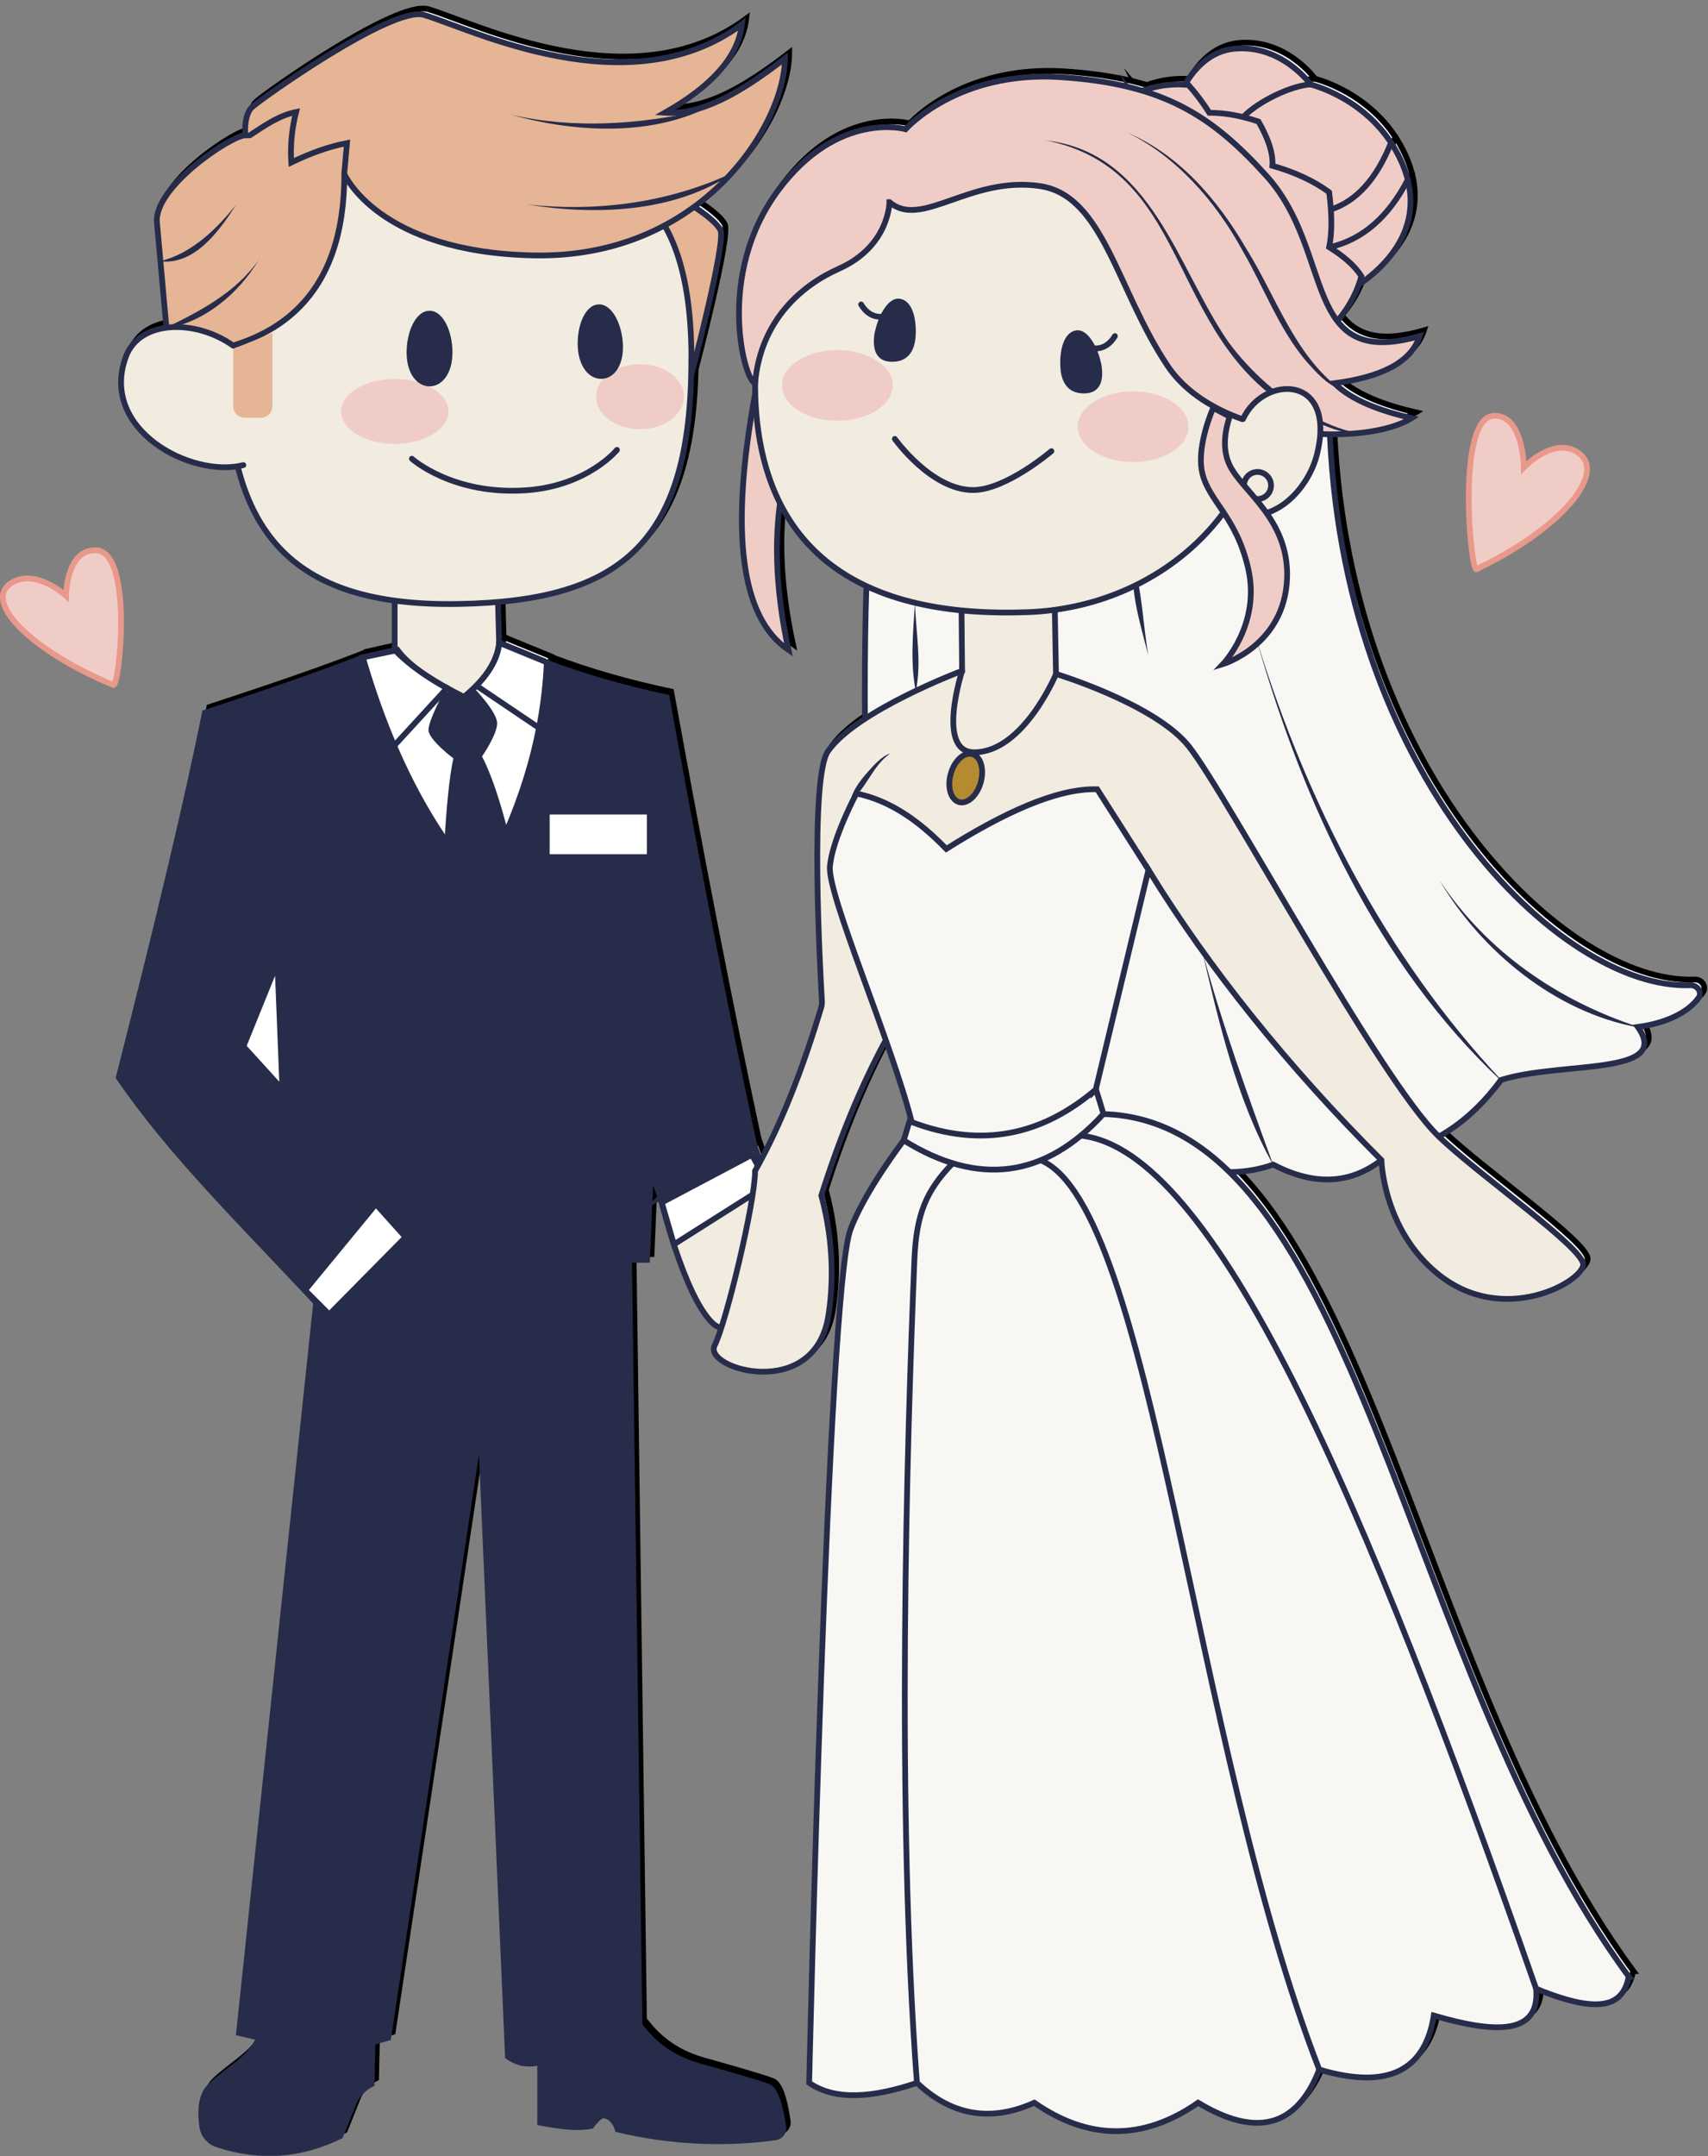
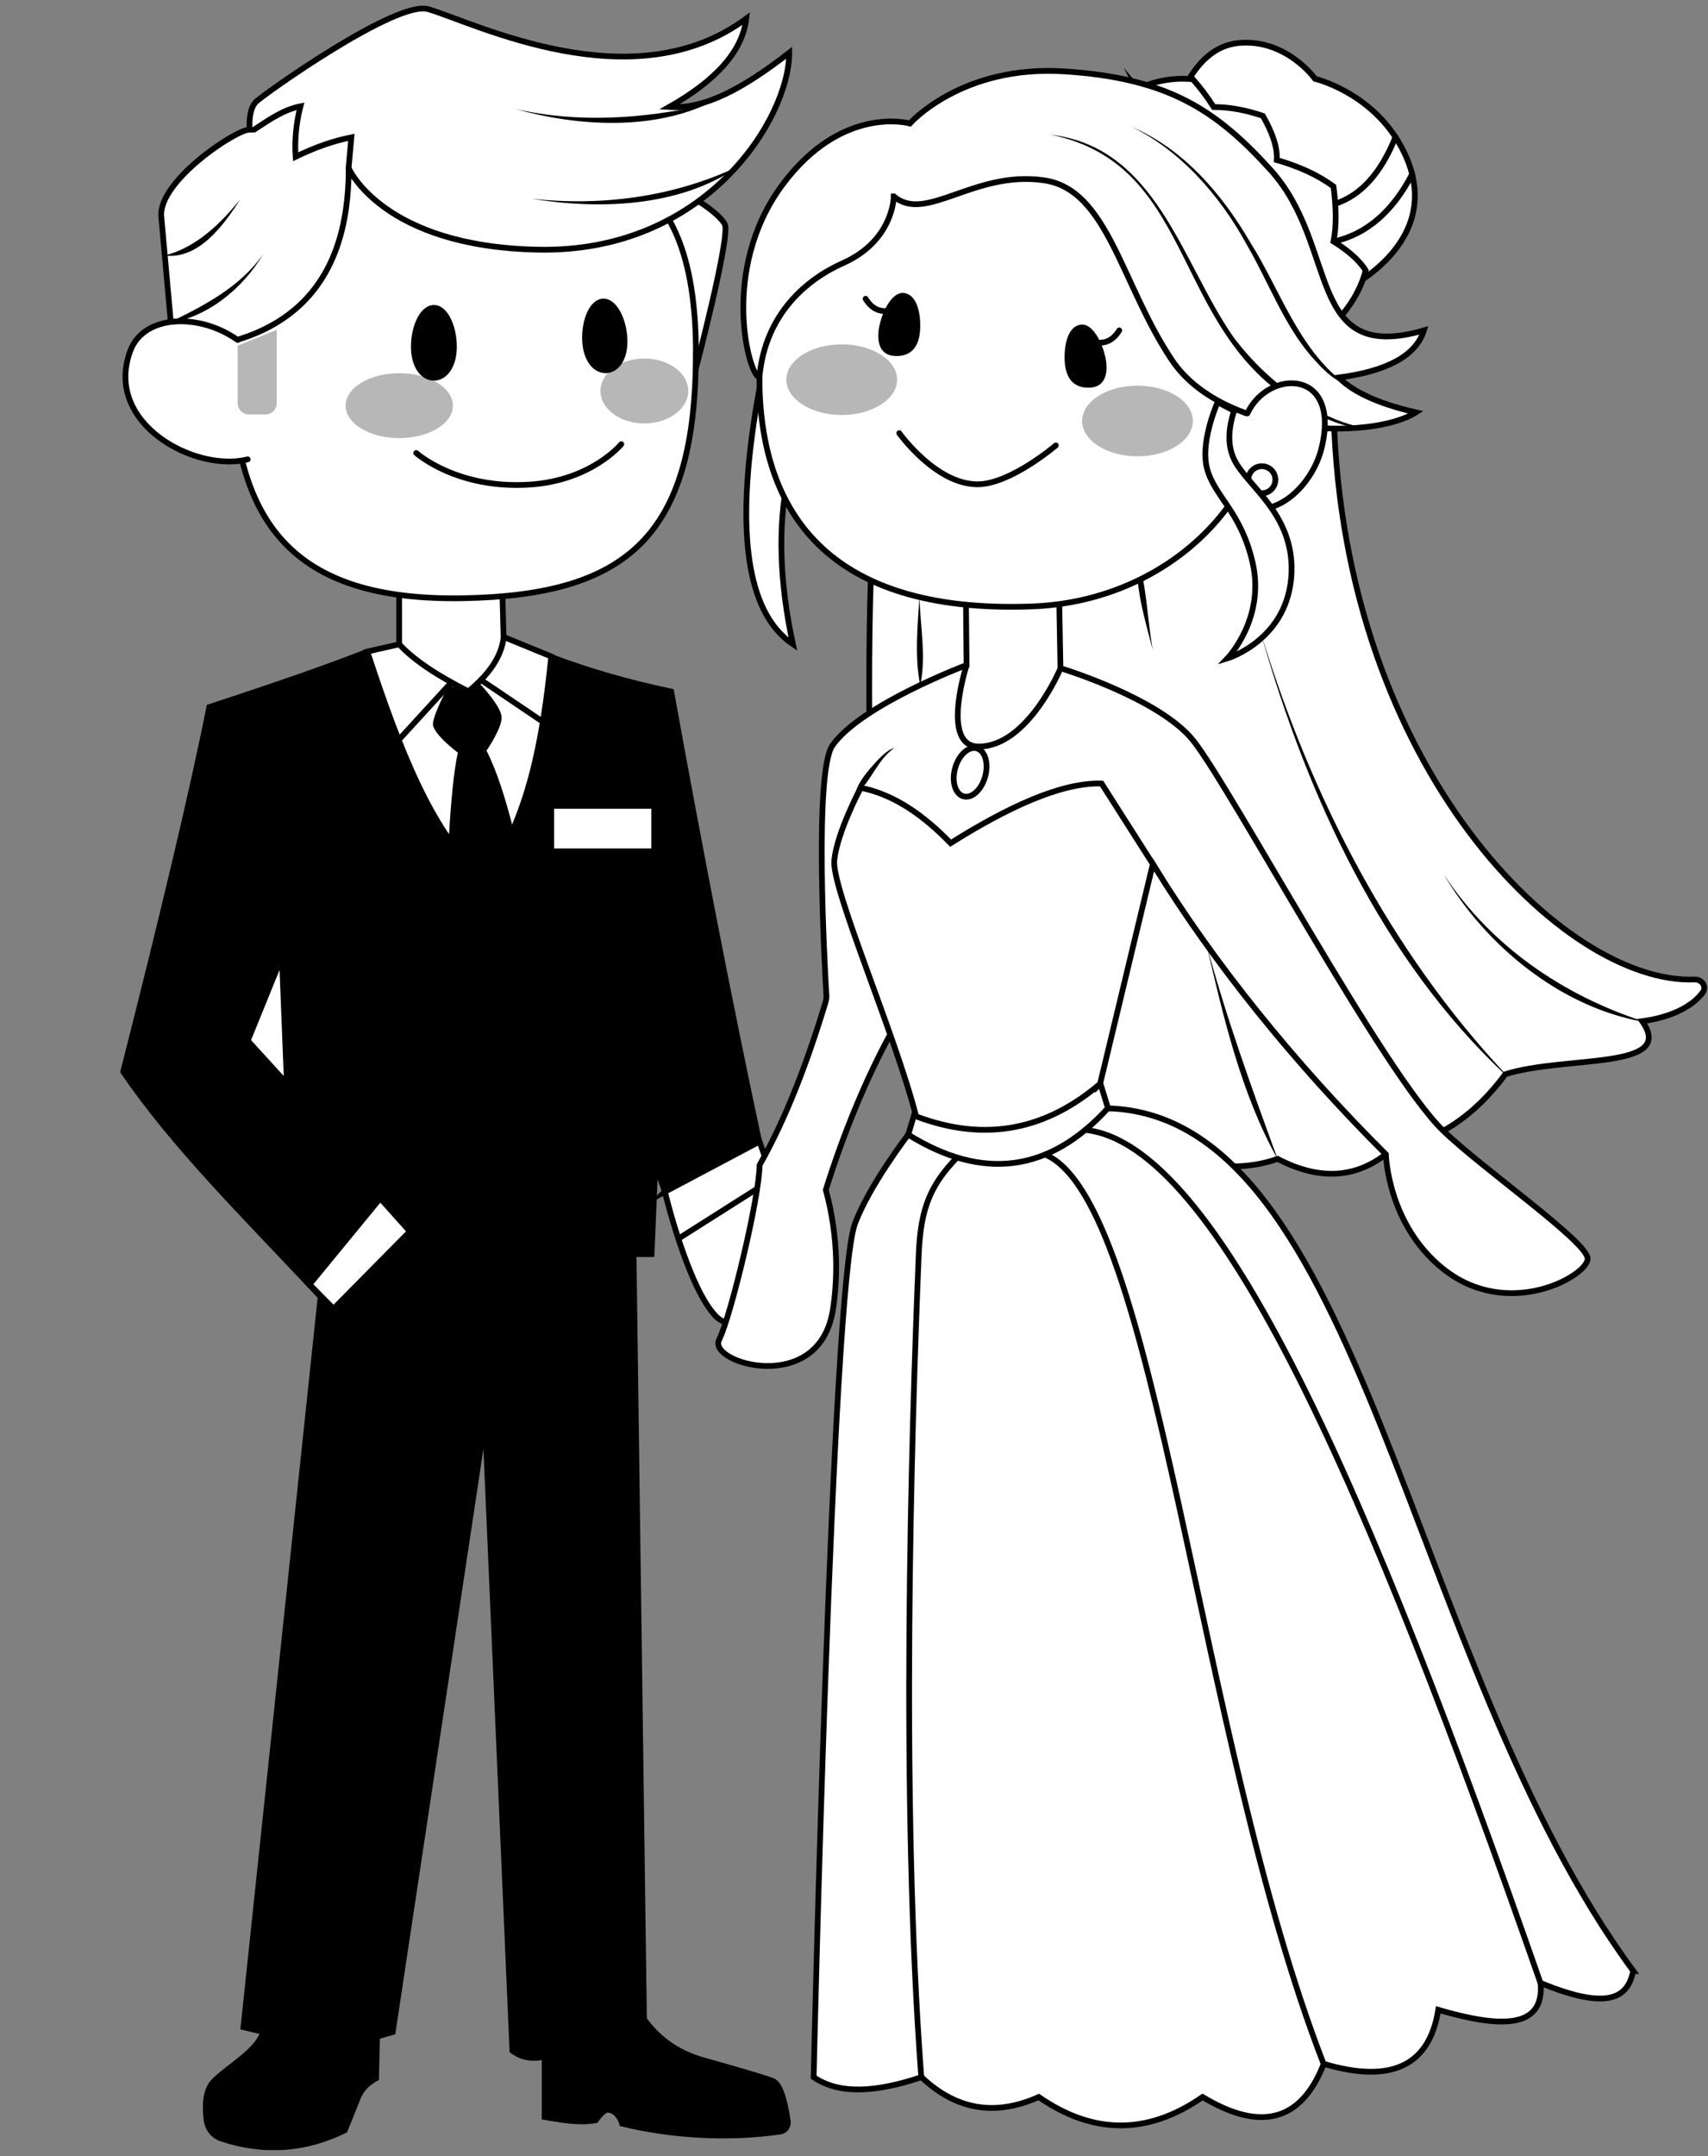
<svg xmlns="http://www.w3.org/2000/svg" fill="none" viewBox="0 0 149 188" height="188" width="149">
  <rect x="0" y="0" width="149" height="188" fill="#808080" stroke="none" />
  <g clip-path="url(#clip0_306_1807)">
    <path stroke-miterlimit="10" stroke-width="0.5" stroke="black" fill="black" d="M58 103.898L57.17 101.508L56.84 109.348H55.27L56.18 176.068C57.33 177.618 58.86 178.908 61.3 179.618C61.3 179.618 66.34 181.018 67.41 181.438C68.18 181.738 68.56 183.798 68.72 184.958C68.78 185.388 68.48 185.788 68.06 185.848C63.62 186.478 58.78 186.248 54.28 185.158C54.28 185.158 53.95 183.948 52.99 183.948C52.6 183.948 51.97 184.858 51.97 184.858C50.52 185.118 49.04 184.838 47.51 184.578V179.298C46.44 179.578 45.51 179.398 44.7 178.798L42.31 123.728L34.26 177.168L32.89 177.568L32.81 181.198C32.81 181.198 31.69 181.728 31.24 182.848L30.08 185.738C26.72 187.378 23.15 187.728 19.34 186.468C18.64 186.238 18.14 185.638 18.03 184.908C17.88 183.838 17.84 182.278 18.68 181.448C20.04 180.088 22.4 178.898 22.97 177.158L21.24 176.748L27.97 113.068C21.13 105.768 15.23 99.988 10.75 93.438C14.19 79.928 16.77 69.108 18.26 61.648C24.19 59.708 28.85 58.088 32.02 56.828L48.06 57.268C51.31 58.508 54.82 59.508 58.55 60.298C61.11 74.418 63.67 87.638 66.23 99.548L57.97 103.928L58 103.898Z" />
    <path stroke-miterlimit="10" stroke-width="0.5" stroke="black" fill="white" d="M57.07 70.266H48.09V74.226H57.07V70.266Z" />
    <path stroke-miterlimit="10" stroke-width="0.5" stroke="black" fill="white" d="M24.59 83.406L21.61 90.736L25.03 94.486L24.59 83.406Z" />
    <path stroke-miterlimit="10" stroke-width="0.5" stroke="black" fill="white" d="M27 111.987L33.17 104.477L35.76 107.367L29.1 114.107L27 111.987Z" />
    <path stroke-miterlimit="10" stroke-width="0.5" stroke="black" fill="white" d="M58 103.901C58 103.901 60.01 112.321 62.49 114.801C64.97 117.281 70.14 110.591 70.14 110.591L66.26 99.531L58 103.911V103.901Z" />
    <path stroke-miterlimit="10" stroke-width="0.5" stroke="black" d="M59.18 107.999L67.4 102.789" />
    <path stroke-linecap="round" stroke-miterlimit="10" stroke-width="0.5" stroke="black" fill="white" d="M43.94 55.538L48.09 57.238C47.35 64.538 46.12 71.358 42.31 76.648C37.77 72.968 34.79 65.198 32.04 56.808L34.82 56.178V50.328H43.79L43.93 55.538H43.94Z" />
    <path stroke-linecap="round" stroke-miterlimit="10" stroke-width="0.5" stroke="black" d="M34.83 56.177C36.18 57.637 38.31 58.987 40.86 60.277C42.68 58.797 43.76 57.217 43.94 55.547" />
    <path stroke-linecap="round" stroke-miterlimit="10" stroke-width="0.5" stroke="black" d="M39.38 59.492L34.78 64.512" />
    <path stroke-linecap="round" stroke-miterlimit="10" stroke-width="0.5" stroke="black" d="M41.95 59.281L47.36 62.931" />
    <path fill="black" d="M39.15 59.752C39.15 59.752 37.77 62.292 37.77 63.142C37.77 63.992 39.94 65.622 39.94 65.622C39.599 67.172 39.34 69.732 39.15 73.152L42.3 76.652L44.77 72.272C44.08 69.552 43.319 67.152 42.44 65.452C42.44 65.452 43.76 63.552 43.76 62.562C43.76 61.572 41.749 59.492 41.749 59.492L40.849 60.272L39.139 59.742L39.15 59.752Z" />
    <path stroke-linecap="round" stroke-miterlimit="10" stroke-width="0.5" stroke="black" fill="white" d="M60.041 16.979C60.041 16.979 62.731 18.519 63.231 19.569C63.731 20.619 60.681 32.229 60.681 32.229L57.721 18.349L60.041 16.969V16.979Z" />
    <path stroke-linecap="round" stroke-miterlimit="10" stroke-width="0.5" stroke="black" fill="white" d="M60.701 30.848C60.701 46.788 54.641 51.898 40.441 52.158C25.361 52.438 20.471 45.458 20.191 32.298C19.971 22.138 25.801 13.678 40.451 13.348C51.631 13.098 60.711 13.348 60.711 30.848H60.701Z" />
    <path stroke-linecap="round" stroke-miterlimit="10" stroke-width="0.5" stroke="black" d="M36.31 39.497C36.31 39.497 39.85 42.687 46.27 42.247C51.63 41.877 54.2 38.727 54.2 38.727" />
-     <path fill="#B7B7B7" d="M34.83 38.199C37.415 38.199 39.51 36.932 39.51 35.369C39.51 33.806 37.415 32.539 34.83 32.539C32.246 32.539 30.15 33.806 30.15 35.369C30.15 36.932 32.246 38.199 34.83 38.199Z" />
+     <path fill="#B7B7B7" d="M34.83 38.199C37.415 38.199 39.51 36.932 39.51 35.369C39.51 33.806 37.415 32.539 34.83 32.539C32.246 32.539 30.15 33.806 30.15 35.369C30.15 36.932 32.246 38.199 34.83 38.199" />
    <path fill="#B7B7B7" d="M56.211 36.918C58.326 36.918 60.041 35.651 60.041 34.088C60.041 32.525 58.326 31.258 56.211 31.258C54.096 31.258 52.381 32.525 52.381 34.088C52.381 35.651 54.096 36.918 56.211 36.918Z" />
    <path fill="black" d="M39.851 30.234C39.851 32.054 38.951 33.184 37.851 33.184C36.751 33.184 35.851 32.054 35.851 30.234C35.851 28.414 36.651 26.594 37.851 26.594C39.051 26.594 39.851 28.414 39.851 30.234Z" />
    <path fill="black" d="M54.73 29.54C54.81 31.33 53.98 32.49 52.89 32.53C51.8 32.57 50.87 31.5 50.79 29.71C50.71 27.92 51.42 26.09 52.6 26.04C53.78 25.99 54.65 27.75 54.73 29.54Z" />
    <path stroke-linecap="round" stroke-miterlimit="10" stroke-width="0.5" stroke="black" fill="white" d="M30.42 14.669C30.42 14.669 33.35 21.499 46.93 21.769C61.6 22.069 68.85 10.309 68.85 4.599C64.86 7.689 61.51 9.539 58.38 9.329C62.31 7.099 64.76 4.569 65.1 1.619C55.23 8.939 41.47 2.019 37.36 0.799C34.59 -0.021 22.99 8.229 22.33 8.879C21.62 9.589 21.78 11.299 21.78 11.299C20.56 11.299 13.79 15.809 14.07 18.889L15.12 30.559C24.99 30.009 30.43 25.039 30.42 14.649V14.669Z" />
    <path stroke-linecap="round" stroke-miterlimit="10" stroke-width="0.5" stroke="black" d="M22.16 11.306C23.69 10.296 24.79 9.556 26.21 9.266C25.85 10.686 25.69 12.146 25.79 13.666C27.52 12.826 29.14 12.266 30.65 11.976L30.41 14.656" />
    <path fill="black" d="M20.97 17.359C19.53 19.619 17.35 22.649 14.34 22.279C17.13 21.599 19.31 19.429 20.97 17.359Z" />
    <path fill="black" d="M22.96 22.148C21.21 25.138 18.08 27.708 14.61 28.188C17.74 26.708 21.01 24.988 22.96 22.148Z" />
    <path fill="black" d="M46.36 17.323C52.43 17.993 58.65 17.193 64.2 14.603C64.23 14.593 64.25 14.633 64.23 14.643C59.13 18.093 52.11 18.273 46.37 17.323H46.36Z" />
    <path fill="black" d="M44.96 9.498C50.42 10.758 56.13 10.358 61.53 9.148C56.47 11.408 50.06 10.948 44.96 9.498Z" />
    <path fill="white" d="M21.61 40.051C17.04 41.212 9 36.922 11.37 30.581C12.56 27.392 17.43 27.291 20.73 29.642" />
    <path stroke-linecap="round" stroke-miterlimit="10" stroke-width="0.5" stroke="black" d="M21.61 40.051C17.04 41.212 9 36.922 11.37 30.581C12.56 27.392 17.43 27.291 20.73 29.642" />
    <path fill="#B7B7B7" d="M23.16 36.138H21.721C21.18 36.138 20.73 35.698 20.73 35.148V30.138L24.14 28.758V35.148C24.14 35.688 23.701 36.138 23.151 36.138H23.16Z" />
    <path stroke-linecap="round" stroke-miterlimit="10" stroke-width="0.5" stroke="black" fill="white" d="M148.52 86.55C147.64 87.74 145.82 88.69 143.26 89.04C146.29 93.33 136.54 92.01 131.32 93.66C128.59 97.36 125.3 99.49 121.47 100.16C118.56 102.77 115.21 103 111.45 101.04C101.74 104.5 88.55 93.51 76.31 86.45C75.87 70.05 75.49 53.96 76.31 44.44L116.35 36.18C117.2 67.08 136.55 85.85 147.82 85.4C148.47 85.37 148.92 86.04 148.53 86.56L148.52 86.55Z" />
    <path fill="black" d="M110.11 55.578C114.45 69.578 121.27 82.908 131.34 93.648C131.36 93.668 131.33 93.708 131.3 93.688C120.55 83.618 114.07 69.408 110.1 55.588L110.11 55.578Z" />
    <path fill="black" d="M126 76.312C130.07 82.472 136.31 86.743 143.27 89.022C143.3 89.022 143.29 89.082 143.26 89.073C136.02 87.743 129.62 82.412 126 76.323V76.312Z" />
    <path fill="black" d="M100.55 56.623C99.87 53.973 98.99 51.183 99.23 48.453C100.02 51.043 100.11 54.093 100.55 56.623Z" />
    <path fill="black" d="M105.24 82.312C106.95 88.683 109.21 94.903 111.46 101.062C108.26 95.373 106.68 88.502 105.24 82.312Z" />
    <path fill="black" d="M80.21 52.047C80.28 54.597 80.81 57.257 80.28 59.757C79.77 57.297 80.06 54.417 80.21 52.047Z" />
    <path stroke-linecap="round" stroke-miterlimit="10" stroke-width="0.5" stroke="black" fill="white" d="M142.469 171.854C142.019 174.124 140.379 175.364 134.399 172.894C134.739 176.964 130.809 176.794 125.469 175.234C124.709 180.004 121.509 181.734 115.479 179.944C113.479 185.064 109.889 185.834 104.909 182.834C99.98 186.254 95.219 186.024 90.62 182.834C86.98 184.464 83.54 184.084 80.389 181.104C76.57 182.384 73.269 182.684 70.98 181.104C70.98 181.104 72.549 112.164 74.579 106.704C75.829 103.344 79.23 98.924 79.23 98.924L79.829 96.934L95.999 94.484L96.659 96.634C118.949 97.294 122.64 144.954 142.49 171.854H142.469Z" />
    <path stroke-linecap="round" stroke-miterlimit="10" stroke-width="0.5" stroke="black" d="M83.489 100.922C81.179 103.312 80.319 105.322 80.149 109.322C79.489 125.372 78.549 156.992 80.369 181.102" />
    <path stroke-linecap="round" stroke-miterlimit="10" stroke-width="0.5" stroke="black" d="M91.18 100.664C100.93 104.814 104.4 151.464 115.47 179.954" />
    <path stroke-linecap="round" stroke-miterlimit="10" stroke-width="0.5" stroke="black" d="M94.68 98.516C106.3 99.776 119.34 129.836 134.39 172.906" />
    <path stroke-linecap="round" stroke-miterlimit="10" stroke-width="0.5" stroke="black" d="M79.22 98.923C85.74 102.973 91.54 102.213 96.64 96.633" />
    <path stroke-linecap="round" stroke-miterlimit="10" stroke-width="0.5" stroke="black" fill="white" d="M100.77 75.658L77.54 90.408C75.45 94.318 73.61 98.758 72.04 103.738C73.22 108.098 73.03 111.808 72.66 114.188C71.48 121.748 61.71 118.848 62.73 116.818C63.75 114.788 66.26 104.318 66.26 101.588C68.56 97.518 70.42 92.668 72.02 87.368C72.08 87.168 72.11 86.948 72.09 86.738C71.94 84.208 71.01 67.308 72.62 64.998C75.1 61.448 84.32 57.988 84.32 57.988L84.26 51.648H92.39L92.51 58.258C92.51 58.258 101.19 60.888 104.11 64.588C107.46 68.828 120.66 93.518 125.88 98.568C129.35 101.928 138.5 108.268 138.5 109.748C138.5 111.228 131.54 115.208 125.83 110.578C121.04 106.698 120.9 100.648 120.9 100.648C112.7 92.478 105.81 83.818 100.77 75.648V75.658Z" />
    <path stroke-linecap="round" stroke-miterlimit="10" stroke-width="0.5" stroke="black" fill="white" d="M95.98 94.486C91.34 98.446 86.05 99.656 79.92 97.336C78.06 90.086 72.53 77.476 72.78 75.006C73.03 72.536 75.09 68.686 75.09 68.686C78.05 69.286 80.59 71.106 82.93 73.516C87.79 70.456 92.54 68.206 96.1 68.316L100.57 75.336L95.97 94.496L95.98 94.486Z" />
    <path fill="black" d="M78.04 65.195C76.51 66.255 76.01 68.155 74.6 69.325C74.7 68.515 75.38 67.615 75.95 66.955C76.51 66.325 77.31 65.385 78.04 65.205V65.195Z" />
    <path stroke-linecap="round" stroke-miterlimit="10" stroke-width="0.5" stroke="black" d="M84.32 58C84.32 58 82.02 65.09 85.38 65.09C89.67 65.09 92.52 58.26 92.52 58.26" />
    <path stroke-linecap="round" stroke-miterlimit="10" stroke-width="0.5" stroke="black" d="M85.943 67.703C86.262 66.548 85.934 65.45 85.21 65.249C84.486 65.049 83.641 65.824 83.321 66.979C83.002 68.134 83.33 69.233 84.054 69.433C84.778 69.633 85.624 68.859 85.943 67.703Z" />
    <path stroke-linecap="round" stroke-miterlimit="10" stroke-width="0.5" stroke="black" fill="white" d="M66.269 33.789C64.04 45.899 65.01 53.359 69.169 56.169C67.999 50.739 67.85 45.889 68.73 41.639L66.269 33.789Z" />
    <path stroke-linejoin="round" stroke-linecap="round" stroke-width="0.5" stroke="black" fill="white" d="M110.839 32.894C110.839 43.934 101.519 52.454 90.029 52.874C72.029 53.534 66.249 44.454 66.249 32.894C66.249 21.334 78.539 12.914 90.029 12.914C101.519 12.914 110.839 21.864 110.839 32.894Z" />
    <path fill="#B7B7B7" d="M99.229 39.785C101.897 39.785 104.059 38.406 104.059 36.705C104.059 35.004 101.897 33.625 99.229 33.625C96.562 33.625 94.399 35.004 94.399 36.705C94.399 38.406 96.562 39.785 99.229 39.785Z" />
    <path fill="#B7B7B7" d="M73.43 36.183C76.097 36.183 78.26 34.804 78.26 33.103C78.26 31.402 76.097 30.023 73.43 30.023C70.762 30.023 68.6 31.402 68.6 33.103C68.6 34.804 70.762 36.183 73.43 36.183Z" />
    <path fill="black" d="M96.42 31.081C96.67 32.261 96.61 33.801 94.94 33.801C92.87 33.801 92.87 31.711 92.87 31.081C92.87 30.451 93 28.531 94.24 28.311C95.31 28.121 96.17 29.911 96.41 31.091L96.42 31.081Z" />
    <path stroke-linecap="round" stroke-miterlimit="10" stroke-width="0.5" stroke="black" d="M97.64 28.805C97.1 29.695 96.38 29.965 95.66 29.855" />
    <path fill="black" d="M76.729 28.323C76.479 29.503 76.539 31.043 78.209 31.043C80.279 31.043 80.279 28.953 80.279 28.323C80.279 27.693 80.149 25.773 78.909 25.553C77.839 25.363 76.979 27.153 76.739 28.333L76.729 28.323Z" />
    <path stroke-linecap="round" stroke-miterlimit="10" stroke-width="0.5" stroke="black" d="M75.51 26.047C76.05 26.937 76.77 27.207 77.49 27.097" />
    <path stroke-linecap="round" stroke-miterlimit="10" stroke-width="0.5" stroke="black" d="M78.449 37.766C78.449 37.766 81.619 42.226 85.279 42.226C88.139 42.226 92.109 38.836 92.109 38.836" />
    <path stroke-linecap="round" stroke-miterlimit="10" stroke-width="0.5" stroke="black" fill="white" d="M102.499 9.862C102.499 9.862 103.859 4.162 108.029 3.752C112.199 3.342 114.719 6.872 114.719 6.872C114.719 6.872 119.559 8.012 122.149 12.632C126.729 20.802 117.529 25.142 117.529 25.142L102.499 9.862Z" />
-     <path stroke-linecap="round" stroke-miterlimit="10" stroke-width="0.5" stroke="black" d="M114.719 6.859C113.039 6.959 110.159 8.319 108.829 9.709" />
    <path stroke-linecap="round" stroke-miterlimit="10" stroke-width="0.5" stroke="black" d="M116.499 17.765C118.739 17.025 120.479 15.085 121.739 11.945" />
    <path stroke-linecap="round" stroke-miterlimit="10" stroke-width="0.5" stroke="black" d="M116.349 21.062C119.249 20.412 121.519 18.412 123.199 15.172" />
    <path stroke-linecap="round" stroke-miterlimit="10" stroke-width="0.5" stroke="black" fill="white" d="M99.23 7.742C100.65 7.112 102.21 6.732 104.06 6.912C104.66 7.582 105.29 8.412 105.88 9.332C107.32 9.332 108.75 9.622 110.17 10.102C110.95 11.482 111.46 12.792 111.38 13.952C113.29 14.502 114.97 15.252 116.33 16.262C116.56 18.052 116.61 19.682 116.33 21.052C117.53 21.802 118.53 22.622 119.14 23.582C118.66 25.382 117.67 26.922 116.33 28.272L99.22 7.722L99.23 7.742Z" />
    <path stroke-linecap="round" stroke-miterlimit="10" stroke-width="0.5" stroke="black" fill="white" d="M77.979 17.125C80.759 19.506 84.999 14.816 91.109 15.726C96.649 16.555 97.789 24.735 102.219 31.375C106.649 38.016 119.519 38.475 123.519 35.956C120.959 35.365 118.309 34.446 116.789 32.916C120.809 32.386 123.479 31.125 124.219 28.805C113.829 31.805 116.869 21.465 110.839 14.816C106.089 9.575 101.859 6.805 92.869 6.225C83.879 5.645 79.379 10.765 79.379 10.765C79.379 10.765 73.479 9.085 68.259 16.105C62.749 23.515 65.349 32.836 66.249 32.895C66.739 27.326 70.439 24.316 73.549 22.936C77.969 20.965 77.969 17.125 77.969 17.125H77.979Z" />
    <path fill="black" d="M91.529 11.729C100.859 12.739 103.049 22.799 107.549 29.319C109.489 31.939 112.019 34.159 114.859 35.769C116.299 36.559 117.889 37.189 119.519 37.339C117.869 37.449 116.199 36.769 114.709 36.059C101.829 29.939 104.989 14.369 91.539 11.719L91.529 11.729Z" />
    <path fill="black" d="M98.56 10.994C103.21 12.914 106.62 16.924 109.1 21.184C111.69 25.314 113.26 30.354 117.24 33.394C116.21 33.104 115.15 31.914 114.36 31.034C111.93 28.174 110.65 24.564 108.78 21.364C106.44 17.054 102.93 13.044 98.56 10.984V10.994Z" />
    <path fill="white" d="M108.819 36.04C110.639 32.13 117.089 32.12 115.249 39.22C114.499 42.11 111.229 46.05 106.939 43.75" />
    <path stroke-linecap="round" stroke-miterlimit="10" stroke-width="0.5" stroke="black" d="M108.819 36.04C110.639 32.13 117.089 32.12 115.249 39.22C114.499 42.11 111.229 46.05 106.939 43.75" />
    <path stroke-linecap="round" stroke-miterlimit="10" stroke-width="0.5" stroke="black" d="M110.079 43.008C110.731 43.008 111.259 42.48 111.259 41.828C111.259 41.177 110.731 40.648 110.079 40.648C109.428 40.648 108.899 41.177 108.899 41.828C108.899 42.48 109.428 43.008 110.079 43.008Z" />
    <path stroke-linecap="round" stroke-miterlimit="10" stroke-width="0.5" stroke="black" fill="white" d="M107.659 35.822L106.219 35.062C105.609 36.513 104.839 39.002 105.279 40.782C105.889 43.263 108.249 44.553 109.279 49.083C110.389 53.953 107.079 57.403 107.079 57.403C107.079 57.403 112.459 55.773 112.669 49.903C112.849 44.703 108.679 42.303 107.629 39.992C107.089 38.803 107.139 37.413 107.659 35.822Z" />
  </g>
  <g clip-path="url(#clip1_306_1807)">
    <path stroke-miterlimit="10" stroke-width="0.5" stroke="#262C49" fill="#262C49" d="M57.61 104.398L56.78 102.008L56.45 109.848H54.88L55.79 176.568C56.94 178.118 58.47 179.408 60.91 180.118C60.91 180.118 65.95 181.518 67.02 181.938C67.79 182.238 68.17 184.298 68.33 185.458C68.39 185.888 68.09 186.288 67.67 186.348C63.23 186.978 58.39 186.748 53.89 185.658C53.89 185.658 53.56 184.448 52.6 184.448C52.21 184.448 51.58 185.358 51.58 185.358C50.13 185.618 48.65 185.338 47.12 185.078V179.798C46.05 180.078 45.12 179.898 44.31 179.298L41.92 124.228L33.87 177.668L32.5 178.068L32.42 181.698C32.42 181.698 31.3 182.228 30.85 183.348L29.69 186.238C26.33 187.878 22.76 188.228 18.95 186.968C18.25 186.738 17.75 186.138 17.64 185.408C17.49 184.338 17.45 182.778 18.29 181.948C19.65 180.588 22.01 179.398 22.58 177.658L20.85 177.248L27.58 113.568C20.74 106.268 14.84 100.488 10.36 93.938C13.8 80.428 16.38 69.608 17.87 62.148C23.8 60.208 28.46 58.588 31.63 57.328L47.67 57.768C50.92 59.008 54.43 60.008 58.16 60.798C60.72 74.918 63.28 88.138 65.84 100.048L57.58 104.428L57.61 104.398Z" />
    <path stroke-miterlimit="10" stroke-width="0.5" stroke="#262C49" fill="white" d="M56.68 70.766H47.7V74.726H56.68V70.766Z" />
    <path stroke-miterlimit="10" stroke-width="0.5" stroke="#262C49" fill="white" d="M24.201 83.906L21.23 91.236L24.64 94.986L24.201 83.906Z" />
    <path stroke-miterlimit="10" stroke-width="0.5" stroke="#262C49" fill="white" d="M26.61 112.487L32.79 104.977L35.38 107.867L28.72 114.607L26.61 112.487Z" />
    <path stroke-miterlimit="10" stroke-width="0.5" stroke="#262C49" fill="#F1EBE0" d="M57.61 104.401C57.61 104.401 59.62 112.821 62.1 115.301C64.58 117.781 69.75 111.091 69.75 111.091L65.87 100.031L57.61 104.411V104.401Z" />
    <path stroke-miterlimit="10" stroke-width="0.5" stroke="#262C49" fill="white" d="M58.791 108.497L67.02 103.287L65.591 100.688L57.73 104.847L58.791 108.497Z" />
    <path stroke-linecap="round" stroke-miterlimit="10" stroke-width="0.5" stroke="#262C49" fill="#F1EBE0" d="M43.55 56.038L47.7 57.738C46.96 65.038 45.73 71.858 41.92 77.148C37.38 73.468 34.4 65.698 31.65 57.308L34.43 56.678V50.828H43.4L43.54 56.038H43.55Z" />
    <path stroke-linecap="round" stroke-miterlimit="10" stroke-width="0.5" stroke="#262C49" fill="white" d="M34.68 56.677C35.76 58.127 37.85 59.477 40.47 60.777C42.38 59.197 43.41 57.617 43.55 56.047L47.7 57.747C47.4 64.787 45.17 71.147 41.92 77.157C37.67 72.437 34.17 65.987 31.65 57.317L34.66 56.687L34.68 56.677Z" />
    <path stroke-linecap="round" stroke-miterlimit="10" stroke-width="0.5" stroke="#262C49" d="M43.55 56.039C43.37 57.719 42.29 59.289 40.47 60.769C37.93 59.479 35.8 58.129 34.44 56.669" />
    <path stroke-linecap="round" stroke-miterlimit="10" stroke-width="0.5" stroke="#262C49" d="M39.001 59.992L34.391 65.012" />
    <path stroke-linecap="round" stroke-miterlimit="10" stroke-width="0.5" stroke="#262C49" d="M41.56 59.781L46.971 63.431" />
    <path fill="#262C49" d="M38.76 60.252C38.76 60.252 37.38 62.792 37.38 63.642C37.38 64.492 39.55 66.122 39.55 66.122C39.21 67.672 38.95 70.232 38.76 73.652L41.91 77.152L44.38 72.772C43.69 70.052 42.93 67.652 42.05 65.952C42.05 65.952 43.37 64.052 43.37 63.062C43.37 62.072 41.36 59.992 41.36 59.992L40.46 60.772L38.75 60.242L38.76 60.252Z" />
    <path stroke-linecap="round" stroke-miterlimit="10" stroke-width="0.5" stroke="#262C49" fill="#E5B595" d="M59.661 17.479C59.661 17.479 62.351 19.019 62.851 20.069C63.351 21.119 60.301 32.729 60.301 32.729L57.341 18.849L59.661 17.469V17.479Z" />
    <path stroke-linecap="round" stroke-miterlimit="10" stroke-width="0.5" stroke="#262C49" fill="#F1EBE0" d="M60.31 31.348C60.31 47.288 54.25 52.398 40.05 52.658C24.97 52.938 20.08 45.958 19.8 32.798C19.58 22.638 25.41 14.178 40.06 13.848C51.24 13.598 60.32 13.848 60.32 31.348H60.31Z" />
    <path stroke-linecap="round" stroke-miterlimit="10" stroke-width="0.5" stroke="#262C49" d="M35.931 39.997C35.931 39.997 39.471 43.187 45.891 42.747C51.251 42.377 53.821 39.227 53.821 39.227" />
    <path fill="#EFCDC6" d="M34.441 38.699C37.025 38.699 39.121 37.432 39.121 35.869C39.121 34.306 37.025 33.039 34.441 33.039C31.856 33.039 29.761 34.306 29.761 35.869C29.761 37.432 31.856 38.699 34.441 38.699Z" />
    <path fill="#EFCDC6" d="M55.831 37.418C57.946 37.418 59.661 36.151 59.661 34.588C59.661 33.025 57.946 31.758 55.831 31.758C53.716 31.758 52.001 33.025 52.001 34.588C52.001 36.151 53.716 37.418 55.831 37.418Z" />
    <path fill="#262C49" d="M39.471 30.734C39.471 32.554 38.571 33.684 37.471 33.684C36.371 33.684 35.471 32.554 35.471 30.734C35.471 28.914 36.271 27.094 37.471 27.094C38.671 27.094 39.471 28.914 39.471 30.734Z" />
    <path fill="#262C49" d="M54.341 30.04C54.421 31.83 53.591 32.99 52.501 33.03C51.411 33.07 50.481 32 50.401 30.21C50.321 28.42 51.031 26.59 52.211 26.54C53.391 26.49 54.261 28.25 54.341 30.04Z" />
    <path stroke-linecap="round" stroke-miterlimit="10" stroke-width="0.5" stroke="#262C49" fill="#E5B595" d="M30.04 15.169C30.04 15.169 32.97 21.999 46.55 22.269C61.22 22.569 68.47 10.809 68.47 5.099C64.48 8.189 61.13 10.039 58 9.829C61.93 7.599 64.38 5.069 64.72 2.119C54.85 9.439 41.09 2.519 36.98 1.299C34.21 0.479 22.61 8.729 21.95 9.379C21.24 10.089 21.4 11.799 21.4 11.799C20.18 11.799 13.41 16.309 13.69 19.389L14.74 31.059C24.61 30.509 30.05 25.539 30.04 15.149V15.169Z" />
    <path stroke-linecap="round" stroke-miterlimit="10" stroke-width="0.5" stroke="#262C49" d="M21.78 11.806C23.31 10.796 24.41 10.056 25.83 9.766C25.47 11.186 25.31 12.646 25.41 14.166C27.14 13.326 28.76 12.766 30.27 12.476L30.03 15.156" />
    <path fill="#262C49" d="M20.59 17.859C19.15 20.119 16.97 23.149 13.96 22.779C16.75 22.099 18.93 19.929 20.59 17.859Z" />
    <path fill="#262C49" d="M22.57 22.648C20.82 25.638 17.69 28.208 14.22 28.688C17.35 27.208 20.62 25.488 22.57 22.648Z" />
    <path fill="#262C49" d="M45.98 17.823C52.05 18.493 58.27 17.693 63.821 15.103C63.85 15.093 63.87 15.133 63.85 15.143C58.751 18.593 51.73 18.773 45.99 17.823H45.98Z" />
    <path fill="#262C49" d="M44.57 9.998C50.03 11.258 55.74 10.858 61.14 9.648C56.08 11.908 49.67 11.448 44.57 9.998Z" />
    <path fill="#F1EBE0" d="M21.23 40.551C16.66 41.712 8.62 37.422 10.99 31.081C12.18 27.892 17.05 27.791 20.35 30.142" />
    <path stroke-linecap="round" stroke-miterlimit="10" stroke-width="0.5" stroke="#262C49" d="M21.23 40.551C16.66 41.712 8.62 37.422 10.99 31.081C12.18 27.892 17.05 27.791 20.35 30.142" />
-     <path fill="#E5B595" d="M22.781 36.419H21.341C20.801 36.419 20.351 35.979 20.351 35.429V30.419L23.761 29.039V35.429C23.761 35.969 23.321 36.419 22.771 36.419H22.781Z" />
    <path stroke-linecap="round" stroke-miterlimit="10" stroke-width="0.5" stroke="#262C49" fill="#F9F7F4" d="M148.14 87.05C147.26 88.24 145.44 89.19 142.88 89.54C145.91 93.83 136.16 92.51 130.94 94.16C128.21 97.86 124.92 99.99 121.09 100.66C118.18 103.27 114.83 103.5 111.07 101.54C101.36 105 88.17 94.01 75.93 86.95C75.49 70.55 75.11 54.46 75.93 44.94L115.97 36.68C116.82 67.58 136.17 86.35 147.44 85.9C148.09 85.87 148.54 86.54 148.15 87.06L148.14 87.05Z" />
    <path fill="#262C49" d="M109.72 56.078C114.06 70.078 120.88 83.408 130.95 94.148C130.97 94.168 130.94 94.208 130.91 94.188C120.16 84.118 113.68 69.908 109.71 56.088L109.72 56.078Z" />
    <path fill="#262C49" d="M125.62 76.812C129.69 82.972 135.93 87.243 142.89 89.522C142.92 89.522 142.91 89.582 142.88 89.573C135.64 88.243 129.24 82.912 125.62 76.823V76.812Z" />
    <path fill="#262C49" d="M100.17 57.123C99.49 54.473 98.61 51.683 98.85 48.953C99.64 51.543 99.73 54.593 100.17 57.123Z" />
    <path fill="#262C49" d="M104.85 82.812C106.56 89.183 108.82 95.403 111.07 101.562C107.87 95.873 106.29 89.002 104.85 82.812Z" />
    <path fill="#262C49" d="M79.82 52.547C79.891 55.097 80.421 57.757 79.891 60.257C79.38 57.797 79.671 54.917 79.82 52.547Z" />
    <path stroke-linecap="round" stroke-miterlimit="10" stroke-width="0.5" stroke="#262C49" fill="#F9F7F4" d="M142.08 172.354C141.63 174.624 139.99 175.864 134.01 173.394C134.35 177.464 130.42 177.294 125.08 175.734C124.32 180.504 121.12 182.234 115.09 180.444C113.09 185.564 109.5 186.334 104.52 183.334C99.59 186.754 94.83 186.524 90.23 183.334C86.59 184.964 83.15 184.584 80 181.604C76.18 182.884 72.88 183.184 70.59 181.604C70.59 181.604 72.16 112.664 74.19 107.204C75.44 103.844 78.84 99.424 78.84 99.424L79.44 97.434L95.61 94.984L96.27 97.134C118.56 97.794 122.25 145.454 142.1 172.354H142.08Z" />
    <path stroke-linecap="round" stroke-miterlimit="10" stroke-width="0.5" stroke="#262C49" d="M83.11 101.422C80.8 103.812 79.94 105.822 79.77 109.822C79.11 125.872 78.17 157.492 79.99 181.602" />
    <path stroke-linecap="round" stroke-miterlimit="10" stroke-width="0.5" stroke="#262C49" d="M90.8 101.164C100.55 105.314 104.02 151.964 115.09 180.454" />
    <path stroke-linecap="round" stroke-miterlimit="10" stroke-width="0.5" stroke="#262C49" d="M94.3 99.016C105.92 100.276 118.96 130.336 134.01 173.406" />
    <path stroke-linecap="round" stroke-miterlimit="10" stroke-width="0.5" stroke="#262C49" d="M78.83 99.423C85.35 103.473 91.15 102.713 96.25 97.133" />
    <path stroke-linecap="round" stroke-miterlimit="10" stroke-width="0.5" stroke="#262C49" fill="#F1EBE0" d="M100.38 76.158L77.15 90.908C75.06 94.818 73.22 99.258 71.65 104.238C72.83 108.598 72.64 112.308 72.27 114.688C71.09 122.248 61.32 119.348 62.34 117.318C63.36 115.288 65.87 104.818 65.87 102.088C68.17 98.018 70.03 93.168 71.63 87.868C71.69 87.668 71.72 87.448 71.7 87.238C71.55 84.708 70.62 67.808 72.23 65.498C74.71 61.948 83.93 58.488 83.93 58.488L83.87 52.148H92L92.12 58.758C92.12 58.758 100.8 61.388 103.72 65.088C107.07 69.328 120.27 94.018 125.49 99.068C128.96 102.428 138.11 108.768 138.11 110.248C138.11 111.728 131.15 115.708 125.44 111.078C120.65 107.198 120.51 101.148 120.51 101.148C112.31 92.978 105.42 84.318 100.38 76.148V76.158Z" />
    <path stroke-linecap="round" stroke-miterlimit="10" stroke-width="0.5" stroke="#262C49" fill="#F9F7F4" d="M95.6 94.986C90.96 98.946 85.67 100.156 79.54 97.836C77.68 90.586 72.15 77.976 72.4 75.506C72.65 73.036 74.71 69.186 74.71 69.186C77.67 69.786 80.21 71.606 82.55 74.016C87.41 70.956 92.16 68.706 95.72 68.816L100.19 75.836L95.59 94.996L95.6 94.986Z" />
    <path fill="#262C49" d="M77.66 65.695C76.13 66.755 75.63 68.655 74.22 69.825C74.32 69.015 75 68.115 75.57 67.455C76.13 66.825 76.93 65.885 77.66 65.705V65.695Z" />
    <path stroke-linecap="round" stroke-miterlimit="10" stroke-width="0.5" stroke="#262C49" d="M83.93 58.5C83.93 58.5 81.63 65.59 84.99 65.59C89.28 65.59 92.13 58.76 92.13 58.76" />
    <path stroke-linecap="round" stroke-miterlimit="10" stroke-width="0.5" stroke="#262C49" fill="#B48B30" d="M85.559 68.203C85.878 67.048 85.55 65.95 84.826 65.749C84.102 65.549 83.257 66.324 82.938 67.479C82.618 68.634 82.946 69.733 83.67 69.933C84.394 70.133 85.24 69.359 85.559 68.203Z" />
    <path stroke-linecap="round" stroke-miterlimit="10" stroke-width="0.5" stroke="#262C49" fill="#EFCDC6" d="M65.881 34.289C63.651 46.399 64.621 53.859 68.781 56.669C67.611 51.239 67.461 46.389 68.341 42.139L65.881 34.289Z" />
    <path stroke-linejoin="round" stroke-linecap="round" stroke-width="0.5" stroke="#262C49" fill="#F1EBE0" d="M110.46 33.394C110.46 44.434 101.14 52.954 89.65 53.374C71.65 54.034 65.87 44.954 65.87 33.394C65.87 21.834 78.16 13.414 89.65 13.414C101.14 13.414 110.46 22.364 110.46 33.394Z" />
    <path fill="#EFCDC6" d="M98.85 40.285C101.518 40.285 103.681 38.906 103.681 37.205C103.681 35.504 101.518 34.125 98.85 34.125C96.183 34.125 94.02 35.504 94.02 37.205C94.02 38.906 96.183 40.285 98.85 40.285Z" />
    <path fill="#EFCDC6" d="M73.051 36.683C75.718 36.683 77.881 35.304 77.881 33.603C77.881 31.902 75.718 30.523 73.051 30.523C70.383 30.523 68.221 31.902 68.221 33.603C68.221 35.304 70.383 36.683 73.051 36.683Z" />
    <path fill="#262C49" d="M96.041 31.581C96.291 32.761 96.231 34.301 94.561 34.301C92.491 34.301 92.491 32.211 92.491 31.581C92.491 30.951 92.621 29.031 93.861 28.811C94.931 28.621 95.791 30.411 96.031 31.591L96.041 31.581Z" />
    <path stroke-linecap="round" stroke-miterlimit="10" stroke-width="0.5" stroke="#262C49" d="M97.261 29.305C96.721 30.195 96.001 30.465 95.281 30.355" />
    <path fill="#262C49" d="M76.341 28.823C76.091 30.003 76.151 31.543 77.821 31.543C79.891 31.543 79.891 29.453 79.891 28.823C79.891 28.193 79.761 26.273 78.521 26.053C77.451 25.863 76.591 27.653 76.351 28.833L76.341 28.823Z" />
    <path stroke-linecap="round" stroke-miterlimit="10" stroke-width="0.5" stroke="#262C49" d="M75.121 26.547C75.661 27.437 76.381 27.707 77.101 27.597" />
    <path stroke-linecap="round" stroke-miterlimit="10" stroke-width="0.5" stroke="#262C49" d="M78.061 38.266C78.061 38.266 81.231 42.726 84.891 42.726C87.751 42.726 91.721 39.336 91.721 39.336" />
    <path stroke-linecap="round" stroke-miterlimit="10" stroke-width="0.5" stroke="#262C49" fill="#EFCDC6" d="M102.12 10.362C102.12 10.362 103.48 4.662 107.65 4.252C111.82 3.842 114.34 7.372 114.34 7.372C114.34 7.372 119.18 8.512 121.77 13.132C126.35 21.302 117.15 25.642 117.15 25.642L102.12 10.362Z" />
    <path stroke-linecap="round" stroke-miterlimit="10" stroke-width="0.5" stroke="#262C49" d="M114.34 7.359C112.66 7.459 109.78 8.819 108.45 10.209" />
    <path stroke-linecap="round" stroke-miterlimit="10" stroke-width="0.5" stroke="#262C49" d="M116.11 18.265C118.35 17.525 120.09 15.585 121.35 12.445" />
    <path stroke-linecap="round" stroke-miterlimit="10" stroke-width="0.5" stroke="#262C49" d="M115.96 21.562C118.86 20.912 121.13 18.912 122.81 15.672" />
    <path stroke-linecap="round" stroke-miterlimit="10" stroke-width="0.5" stroke="#262C49" fill="#EFCDC6" d="M98.851 8.242C100.271 7.612 101.831 7.232 103.681 7.412C104.281 8.082 104.911 8.912 105.501 9.832C106.941 9.832 108.371 10.122 109.791 10.602C110.571 11.982 111.081 13.292 111.001 14.452C112.911 15.002 114.591 15.752 115.951 16.762C116.181 18.552 116.231 20.182 115.951 21.552C117.151 22.302 118.151 23.122 118.761 24.082C118.281 25.882 117.291 27.422 115.951 28.772L98.841 8.222L98.851 8.242Z" />
    <path stroke-linecap="round" stroke-miterlimit="10" stroke-width="0.5" stroke="#262C49" fill="#EFCDC6" d="M77.6 17.625C80.38 20.006 84.621 15.316 90.731 16.226C96.27 17.055 97.41 25.235 101.841 31.875C106.271 38.516 119.141 38.975 123.141 36.456C120.581 35.865 117.931 34.946 116.411 33.416C120.431 32.886 123.101 31.625 123.841 29.305C113.451 32.306 116.491 21.965 110.461 15.316C105.711 10.075 101.481 7.305 92.49 6.725C83.501 6.145 79.001 11.265 79.001 11.265C79.001 11.265 73.1 9.585 67.88 16.605C62.37 24.015 64.971 33.336 65.871 33.395C66.361 27.826 70.061 24.816 73.171 23.436C77.591 21.465 77.591 17.625 77.591 17.625H77.6Z" />
    <path fill="#262C49" d="M91.141 12.229C100.471 13.239 102.661 23.299 107.161 29.819C109.101 32.439 111.631 34.659 114.471 36.269C115.911 37.059 117.501 37.689 119.131 37.839C117.481 37.949 115.811 37.269 114.321 36.559C101.441 30.439 104.601 14.869 91.151 12.219L91.141 12.229Z" />
    <path fill="#262C49" d="M98.181 11.494C102.831 13.414 106.241 17.424 108.721 21.684C111.311 25.814 112.881 30.854 116.861 33.894C115.831 33.604 114.771 32.414 113.981 31.534C111.551 28.674 110.271 25.064 108.401 21.864C106.061 17.554 102.551 13.544 98.181 11.484V11.494Z" />
    <path fill="#F1EBE0" d="M108.431 36.54C110.251 32.63 116.701 32.62 114.861 39.72C114.111 42.61 110.841 46.55 106.551 44.25" />
    <path stroke-linecap="round" stroke-miterlimit="10" stroke-width="0.5" stroke="#262C49" d="M108.431 36.54C110.251 32.63 116.701 32.62 114.861 39.72C114.111 42.61 110.841 46.55 106.551 44.25" />
    <path stroke-linecap="round" stroke-miterlimit="10" stroke-width="0.5" stroke="#262C49" d="M109.701 43.508C110.352 43.508 110.881 42.98 110.881 42.328C110.881 41.677 110.352 41.148 109.701 41.148C109.049 41.148 108.521 41.677 108.521 42.328C108.521 42.98 109.049 43.508 109.701 43.508Z" />
    <path stroke-linecap="round" stroke-miterlimit="10" stroke-width="0.5" stroke="#262C49" fill="#EFCDC6" d="M107.271 36.322L105.831 35.562C105.221 37.013 104.451 39.502 104.891 41.282C105.501 43.763 107.861 45.053 108.891 49.583C110.001 54.453 106.691 57.903 106.691 57.903C106.691 57.903 112.071 56.273 112.281 50.403C112.461 45.203 108.291 42.803 107.241 40.492C106.701 39.303 106.751 37.913 107.271 36.322Z" />
    <path stroke-miterlimit="10" stroke-width="0.5" stroke="#E8998B" fill="#EFCDC6" d="M128.79 49.631C128.27 49.701 127.04 36.351 130.33 36.251C132.92 36.181 132.93 40.761 132.93 40.761C132.93 40.761 135.5 38.061 137.6 39.421C140.4 41.231 135.94 46.251 128.79 49.621V49.631Z" />
    <path stroke-miterlimit="10" stroke-width="0.5" stroke="#E8998B" fill="#EFCDC6" d="M9.9 59.727C10.42 59.788 11.65 48.057 8.36 47.977C5.77 47.907 5.76 51.947 5.76 51.947C5.76 51.947 3.19 49.578 1.09 50.767C-1.71 52.358 2.75 56.767 9.9 59.727Z" />
  </g>
  <defs>
    <clipPath id="clip0_306_1807">
      <rect transform="translate(10.5 0.5)" fill="white" height="186.96" width="138.42" />
    </clipPath>
    <clipPath id="clip1_306_1807">
-       <rect transform="translate(0 1)" fill="white" height="186.96" width="148.53" />
-     </clipPath>
+       </clipPath>
  </defs>
</svg>